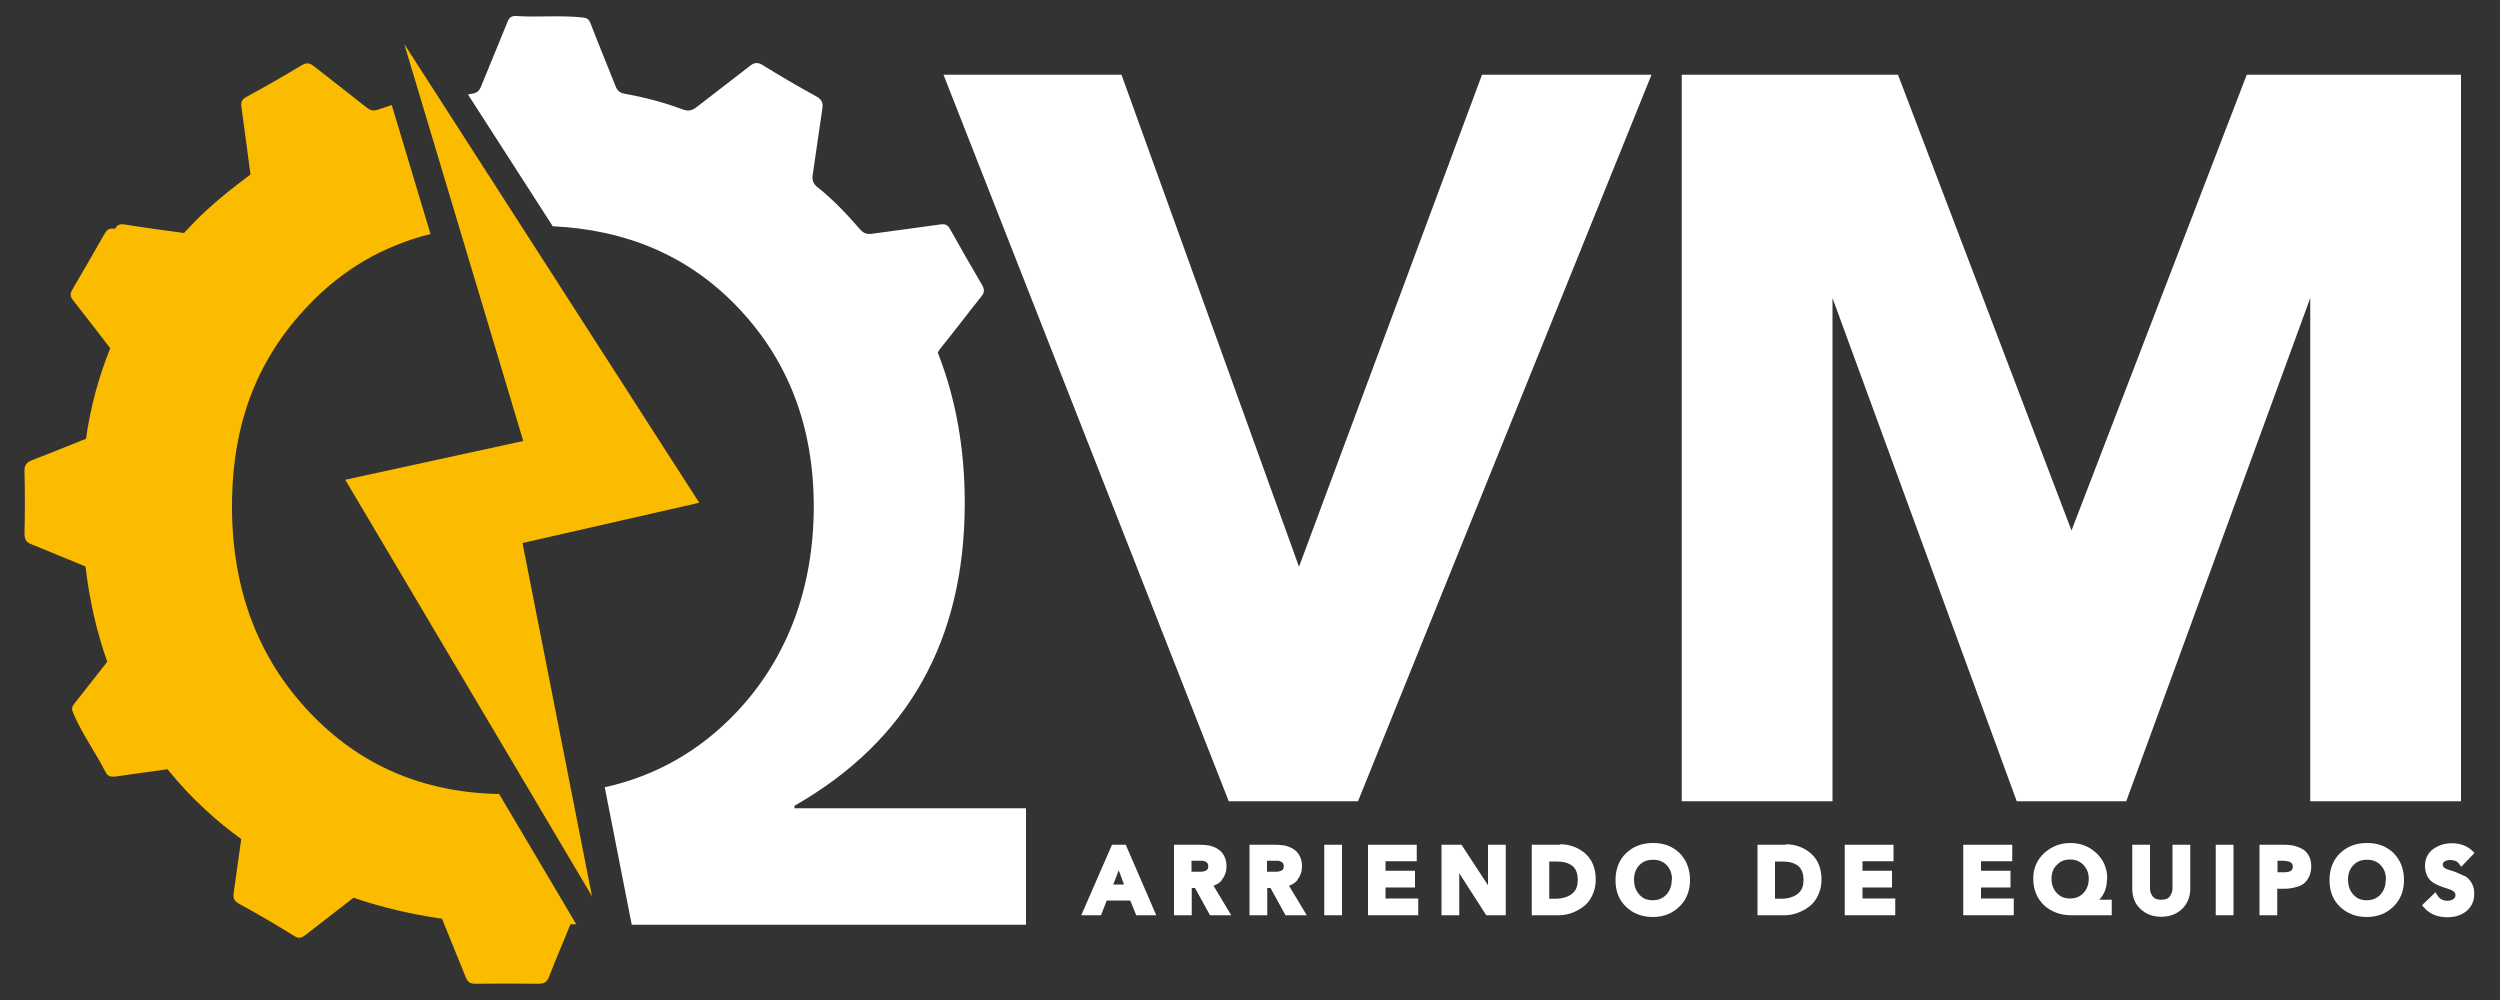
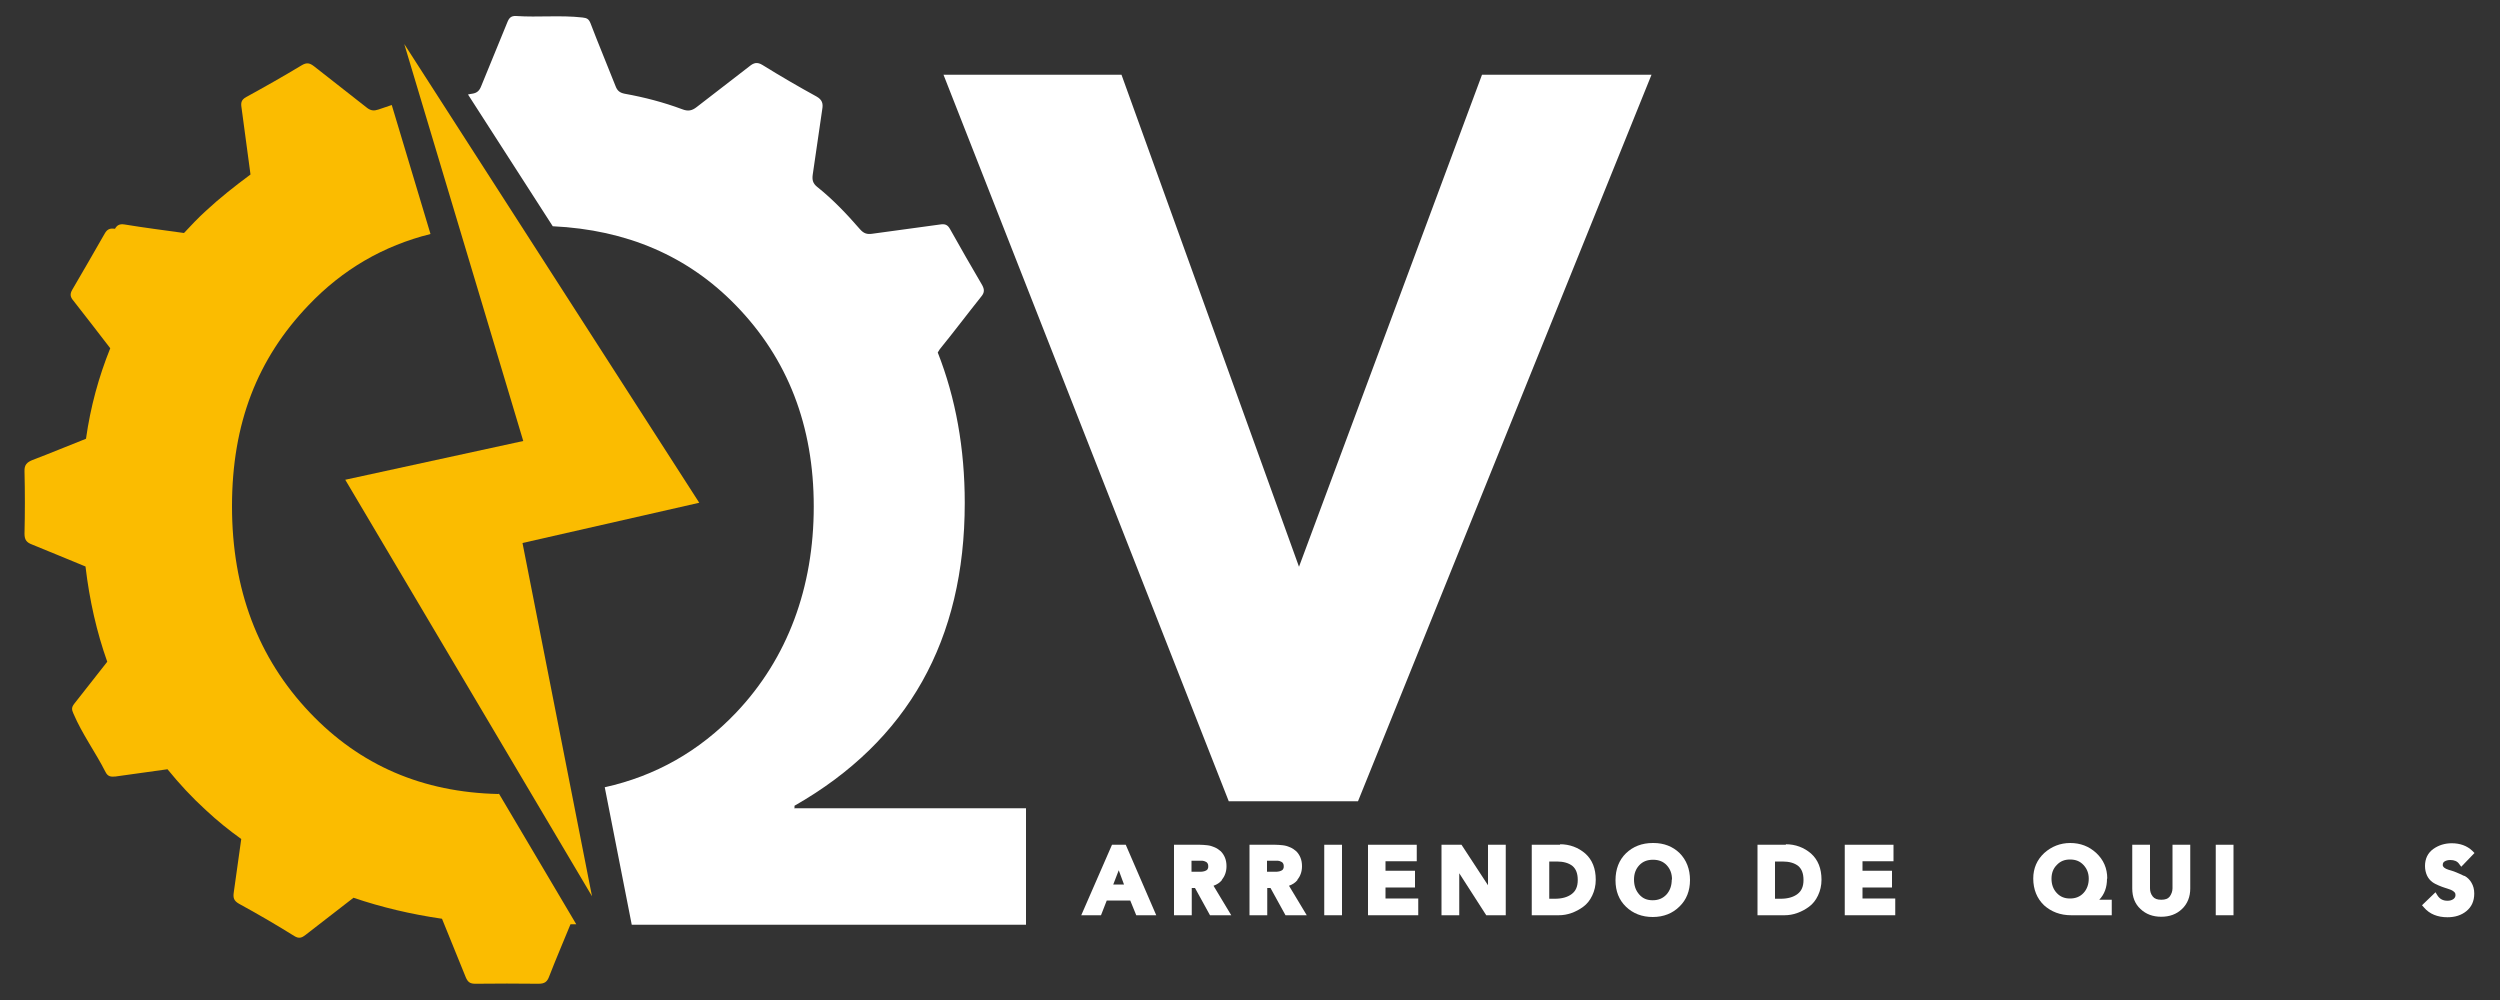
<svg xmlns="http://www.w3.org/2000/svg" id="Capa_2" viewBox="0 0 100 40">
  <rect x="0" y="0" width="100" height="40" fill="#333333" stroke="none" />
  <defs>
    <style>.cls-1{fill:#fbbc00;}.cls-2{fill:#fff;}</style>
  </defs>
  <g>
    <polygon class="cls-2" points="51.96 22.67 44.86 2.99 37.74 2.99 49.15 32.05 54.32 32.05 66.06 2.99 59.28 2.99 51.96 22.67" />
-     <polygon class="cls-2" points="89.87 2.99 82.86 21.22 75.92 2.99 67.27 2.99 67.27 32.05 73.3 32.05 73.3 11.92 80.67 32.05 85.05 32.05 92.41 11.92 92.41 32.05 98.44 32.05 98.44 2.99 89.87 2.99" />
  </g>
  <g>
    <path class="cls-2" d="M44.48,33.79l-1.23,2.82h.79l.23-.59h.94l.24,.59h.8l-1.22-2.82h-.56Zm.48,1.59h-.43l.22-.57,.21,.57Z" />
    <path class="cls-2" d="M48.87,35.2c.12-.15,.19-.33,.19-.55,0-.13-.02-.24-.06-.34-.04-.1-.1-.19-.17-.26-.07-.06-.15-.12-.25-.16-.09-.04-.19-.07-.29-.08-.1-.01-.2-.02-.31-.02h-1.02v2.82h.71v-1.09h.13l.6,1.09h.85l-.71-1.18c.14-.05,.25-.12,.34-.23Zm-1.21-.77h.27c.06,0,.12,0,.17,0,.04,0,.09,.02,.13,.04,.03,.01,.05,.03,.07,.06,.02,.03,.03,.07,.03,.11,0,.04,0,.08-.02,.11-.01,.03-.03,.05-.05,.06-.02,.01-.05,.03-.09,.04-.05,.01-.09,.02-.13,.02-.04,0-.09,0-.15,0h-.23v-.44Z" />
    <path class="cls-2" d="M51.89,35.2c.12-.15,.19-.33,.19-.55,0-.13-.02-.24-.06-.34-.04-.1-.1-.19-.17-.26-.07-.06-.15-.12-.25-.16-.09-.04-.19-.07-.29-.08-.1-.01-.2-.02-.31-.02h-1.02v2.82h.71v-1.09h.13l.6,1.09h.85l-.71-1.18c.14-.05,.25-.12,.34-.23Zm-1.21-.77h.27c.06,0,.12,0,.17,0,.04,0,.09,.02,.13,.04,.03,.01,.05,.03,.07,.06,.02,.03,.03,.07,.03,.11,0,.04,0,.08-.02,.11-.01,.03-.03,.05-.05,.06-.02,.01-.05,.03-.09,.04-.05,.01-.09,.02-.13,.02-.04,0-.09,0-.15,0h-.23v-.44Z" />
    <rect class="cls-2" x="52.97" y="33.79" width=".71" height="2.82" />
    <polygon class="cls-2" points="55.42 35.5 56.6 35.5 56.6 34.83 55.42 34.83 55.42 34.45 56.67 34.45 56.67 33.79 54.72 33.79 54.72 36.61 56.73 36.61 56.73 35.94 55.42 35.94 55.42 35.5" />
    <polygon class="cls-2" points="59.52 35.41 58.46 33.79 57.66 33.79 57.66 36.61 58.37 36.61 58.37 34.93 59.45 36.61 60.23 36.61 60.23 33.79 59.52 33.79 59.52 35.41" />
    <path class="cls-2" d="M62.41,33.79h-1.14v2.82h1.08c.17,0,.35-.03,.51-.09,.17-.06,.32-.14,.47-.25,.15-.11,.27-.26,.36-.45,.09-.19,.14-.4,.14-.63,0-.45-.14-.8-.42-1.05-.28-.24-.62-.37-1.01-.37Zm-.43,.67h.29c.27,0,.48,.06,.63,.18,.14,.12,.21,.3,.21,.56s-.08,.44-.24,.56c-.17,.13-.4,.19-.68,.19h-.22v-1.49Z" />
    <path class="cls-2" d="M66.14,33.72h-.03c-.43,0-.79,.14-1.07,.41s-.42,.64-.42,1.08,.14,.79,.42,1.06c.28,.27,.64,.41,1.07,.41h0c.44,0,.8-.15,1.07-.42,.28-.27,.42-.63,.42-1.06s-.14-.8-.42-1.08c-.27-.26-.62-.4-1.04-.4Zm.73,1.46c0,.25-.07,.44-.21,.6-.14,.15-.32,.23-.55,.23s-.4-.07-.54-.23c-.14-.16-.21-.35-.21-.6,0-.23,.07-.42,.21-.57,.14-.15,.32-.22,.55-.22s.41,.07,.55,.22c.14,.15,.21,.34,.21,.57Z" />
    <path class="cls-2" d="M71.44,33.79h-1.14v2.82h1.08c.17,0,.35-.03,.51-.09,.17-.06,.32-.14,.47-.25,.15-.11,.27-.26,.36-.45,.09-.19,.14-.4,.14-.63,0-.45-.14-.8-.42-1.05-.28-.24-.62-.37-1.01-.37Zm-.43,.67h.29c.27,0,.48,.06,.63,.18,.14,.12,.21,.3,.21,.56s-.08,.44-.24,.56c-.17,.13-.4,.19-.68,.19h-.22v-1.49Z" />
    <polygon class="cls-2" points="74.5 35.5 75.68 35.5 75.68 34.83 74.5 34.83 74.5 34.45 75.74 34.45 75.74 33.79 73.79 33.79 73.79 36.61 75.81 36.61 75.81 35.94 74.5 35.94 74.5 35.5" />
-     <polygon class="cls-2" points="79.24 35.5 80.42 35.5 80.42 34.83 79.24 34.83 79.24 34.45 80.49 34.45 80.49 33.79 78.53 33.79 78.53 36.61 80.55 36.61 80.55 35.94 79.24 35.94 79.24 35.5" />
    <path class="cls-2" d="M84.29,35.14c0-.41-.15-.75-.44-1.02-.29-.27-.64-.4-1.04-.4s-.75,.14-1.04,.4c-.29,.27-.44,.61-.44,1.02,0,.44,.15,.8,.43,1.07,.29,.26,.65,.4,1.09,.4h1.62v-.62h-.5c.21-.22,.31-.5,.31-.84Zm-1.49-.76c.23,0,.4,.07,.54,.22,.14,.15,.21,.33,.21,.55s-.07,.42-.21,.57c-.14,.15-.32,.22-.54,.22s-.39-.07-.53-.22c-.14-.15-.21-.34-.21-.57s.07-.41,.21-.55c.14-.15,.31-.22,.53-.22Z" />
    <path class="cls-2" d="M86.9,35.53c0,.12-.04,.23-.11,.33-.07,.09-.18,.13-.34,.13s-.27-.04-.34-.13c-.08-.1-.11-.21-.11-.33v-1.74h-.71v1.75c0,.34,.11,.62,.33,.82,.22,.21,.5,.31,.83,.31s.61-.1,.83-.31c.22-.21,.33-.49,.33-.82v-1.75h-.71v1.74Z" />
    <rect class="cls-2" x="88.63" y="33.79" width=".71" height="2.82" />
-     <path class="cls-2" d="M92.12,33.98c-.2-.13-.45-.19-.75-.19h-.99v2.82h.71v-1.06h.2c.12,0,.23,0,.33-.02,.1-.01,.2-.04,.31-.07,.11-.04,.2-.09,.27-.16,.07-.07,.13-.16,.18-.27,.04-.11,.07-.23,.07-.37,0-.31-.11-.53-.32-.68Zm-1.03,.45h.2c.42,0,.42,.16,.42,.23,0,.05,0,.08-.02,.11-.02,.03-.03,.05-.05,.06-.02,.02-.06,.03-.1,.04-.05,.01-.09,.02-.13,.02-.04,0-.1,0-.16,0h-.15v-.47Z" />
-     <path class="cls-2" d="M94.7,33.72h-.03c-.43,0-.79,.14-1.07,.41s-.42,.64-.42,1.08,.14,.79,.42,1.06c.28,.27,.64,.41,1.07,.41h0c.44,0,.8-.15,1.07-.42,.28-.27,.42-.63,.42-1.06s-.14-.8-.42-1.08c-.27-.26-.62-.4-1.04-.4Zm.73,1.46c0,.25-.07,.44-.21,.6-.14,.15-.32,.23-.55,.23s-.4-.07-.54-.23c-.14-.16-.21-.35-.21-.6,0-.23,.07-.42,.21-.57,.14-.15,.32-.22,.55-.22s.41,.07,.55,.22c.14,.15,.21,.34,.21,.57Z" />
    <path class="cls-2" d="M98.55,35.03c-.09-.05-.2-.09-.31-.14-.11-.04-.21-.08-.3-.1-.07-.02-.13-.05-.18-.09-.03-.03-.05-.06-.05-.1,0-.09,.04-.12,.07-.14,.06-.04,.14-.06,.23-.06,.16,0,.28,.05,.35,.15l.09,.12,.53-.55-.09-.09c-.21-.2-.49-.3-.82-.3-.28,0-.53,.08-.74,.23-.22,.16-.33,.39-.33,.68,0,.14,.03,.27,.08,.38,.05,.11,.13,.2,.21,.26,.08,.06,.17,.1,.26,.14,.09,.04,.18,.07,.27,.1,.08,.03,.16,.05,.23,.08,.05,.02,.09,.05,.13,.09,.03,.03,.04,.07,.04,.11,0,.07-.03,.12-.08,.16-.07,.05-.15,.07-.24,.07-.18,0-.31-.07-.4-.21l-.08-.13-.54,.52,.08,.09c.22,.26,.54,.39,.94,.39,.3,0,.55-.08,.75-.24,.21-.17,.32-.4,.32-.71,0-.17-.04-.31-.11-.43s-.16-.21-.27-.27Z" />
  </g>
  <path class="cls-1" d="M19.92,31.76c-3.01-.07-5.52-1.14-7.53-3.26-2.07-2.18-3.11-4.93-3.11-8.25s1.02-5.91,3.06-8.04c1.37-1.44,3-2.38,4.88-2.85l-1.55-5.16c-.18,.06-.35,.12-.53,.18-.18,.06-.3,.05-.45-.06-.71-.56-1.42-1.11-2.13-1.67-.17-.13-.29-.16-.49-.04-.73,.44-1.47,.86-2.22,1.27-.2,.11-.22,.23-.19,.42,.12,.89,.24,1.79,.36,2.68h0c-.62,.46-1.22,.93-1.79,1.46-.31,.28-.59,.58-.87,.88-.79-.11-1.58-.21-2.37-.34-.19-.03-.3,.01-.39,.17h-.02c-.19-.03-.3,.03-.39,.19-.43,.75-.86,1.5-1.3,2.25-.1,.17-.08,.29,.04,.43,.5,.63,.99,1.28,1.48,1.91-.46,1.14-.79,2.34-.97,3.62-.71,.28-1.43,.58-2.14,.85-.22,.09-.33,.19-.32,.45,.02,.83,.02,1.66,0,2.5,0,.25,.09,.35,.3,.43,.72,.29,1.43,.59,2.14,.88,.16,1.36,.45,2.63,.87,3.81-.44,.56-.88,1.12-1.32,1.68-.11,.14-.11,.23-.03,.4,.35,.82,.88,1.54,1.28,2.33,.09,.18,.21,.2,.4,.18,.69-.1,1.38-.19,2.08-.29,.47,.58,.98,1.13,1.54,1.64,.45,.42,.92,.8,1.41,1.15-.1,.71-.2,1.43-.3,2.14-.03,.21,0,.33,.21,.45,.75,.41,1.49,.84,2.21,1.29,.19,.12,.31,.07,.46-.05,.63-.49,1.27-.98,1.91-1.48,1.12,.38,2.3,.66,3.54,.84,.31,.78,.64,1.56,.95,2.34,.08,.19,.17,.26,.38,.26,.84-.01,1.69-.01,2.53,0,.25,0,.35-.08,.43-.3,.27-.7,.57-1.39,.85-2.08h.23l-3.09-5.22Z" />
  <path class="cls-2" d="M31.78,32.32v-.09c4.54-2.59,6.81-6.63,6.81-12.11,0-2.18-.36-4.19-1.08-6.02,.02-.04,.05-.08,.08-.13,.57-.7,1.11-1.42,1.67-2.12,.12-.15,.12-.27,.03-.44-.44-.75-.87-1.5-1.29-2.25-.1-.18-.21-.21-.4-.18-.9,.13-1.81,.24-2.71,.37-.21,.03-.34-.01-.49-.18-.53-.61-1.09-1.2-1.72-1.7-.17-.14-.2-.28-.17-.49,.13-.87,.25-1.74,.38-2.61,.04-.23,0-.38-.23-.51-.73-.4-1.45-.82-2.16-1.26-.21-.13-.35-.09-.52,.05-.7,.55-1.41,1.08-2.11,1.63-.19,.15-.35,.18-.58,.09-.75-.28-1.52-.48-2.3-.62-.2-.04-.3-.12-.37-.31-.33-.84-.68-1.67-1-2.51-.07-.17-.14-.21-.32-.23-.88-.1-1.77,0-2.66-.06-.2-.01-.28,.08-.35,.26-.34,.85-.7,1.69-1.04,2.54-.07,.18-.16,.28-.37,.31-.05,0-.1,.02-.16,.03l3.39,5.27c2.96,.14,5.41,1.19,7.33,3.17,2.07,2.13,3.11,4.81,3.11,8.04s-1.04,6.07-3.11,8.25c-1.47,1.54-3.22,2.53-5.25,2.98l1.08,5.5h15.77v-4.66h-9.28Z" />
  <polygon class="cls-1" points="27.97 20.11 16.17 1.76 20.93 17.64 13.81 19.19 23.68 35.85 20.9 21.72 27.97 20.11" />
</svg>